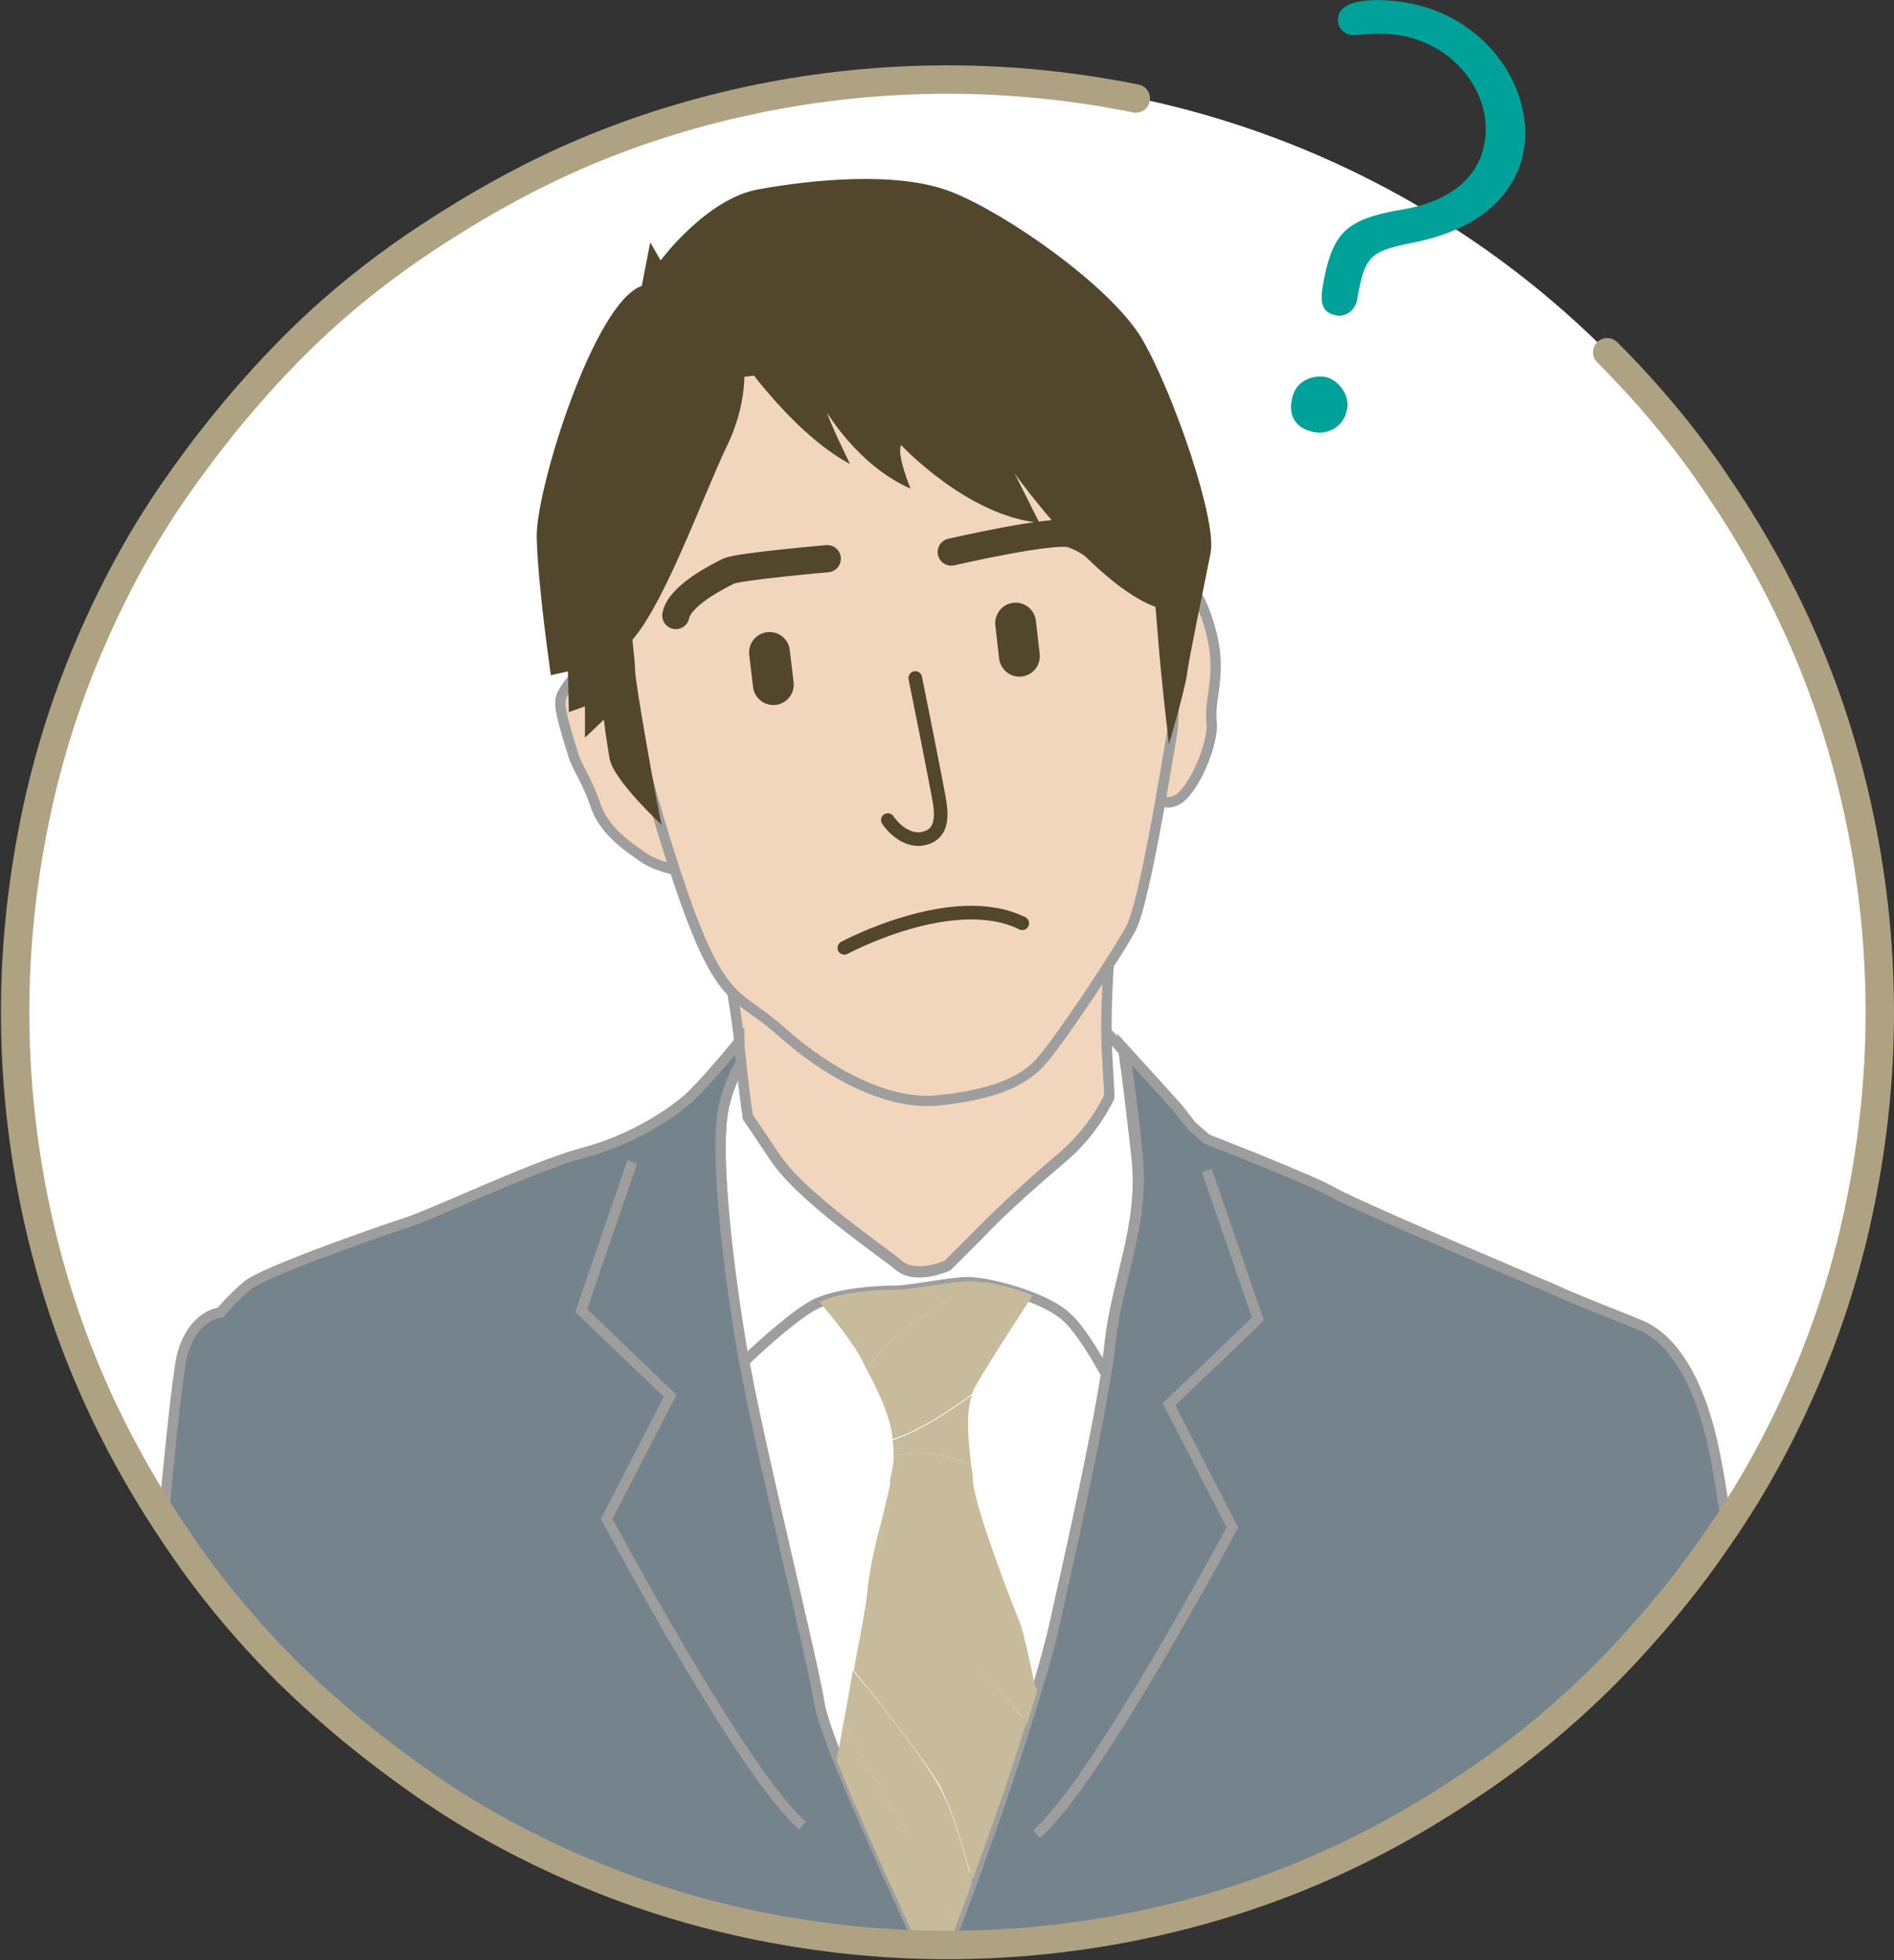
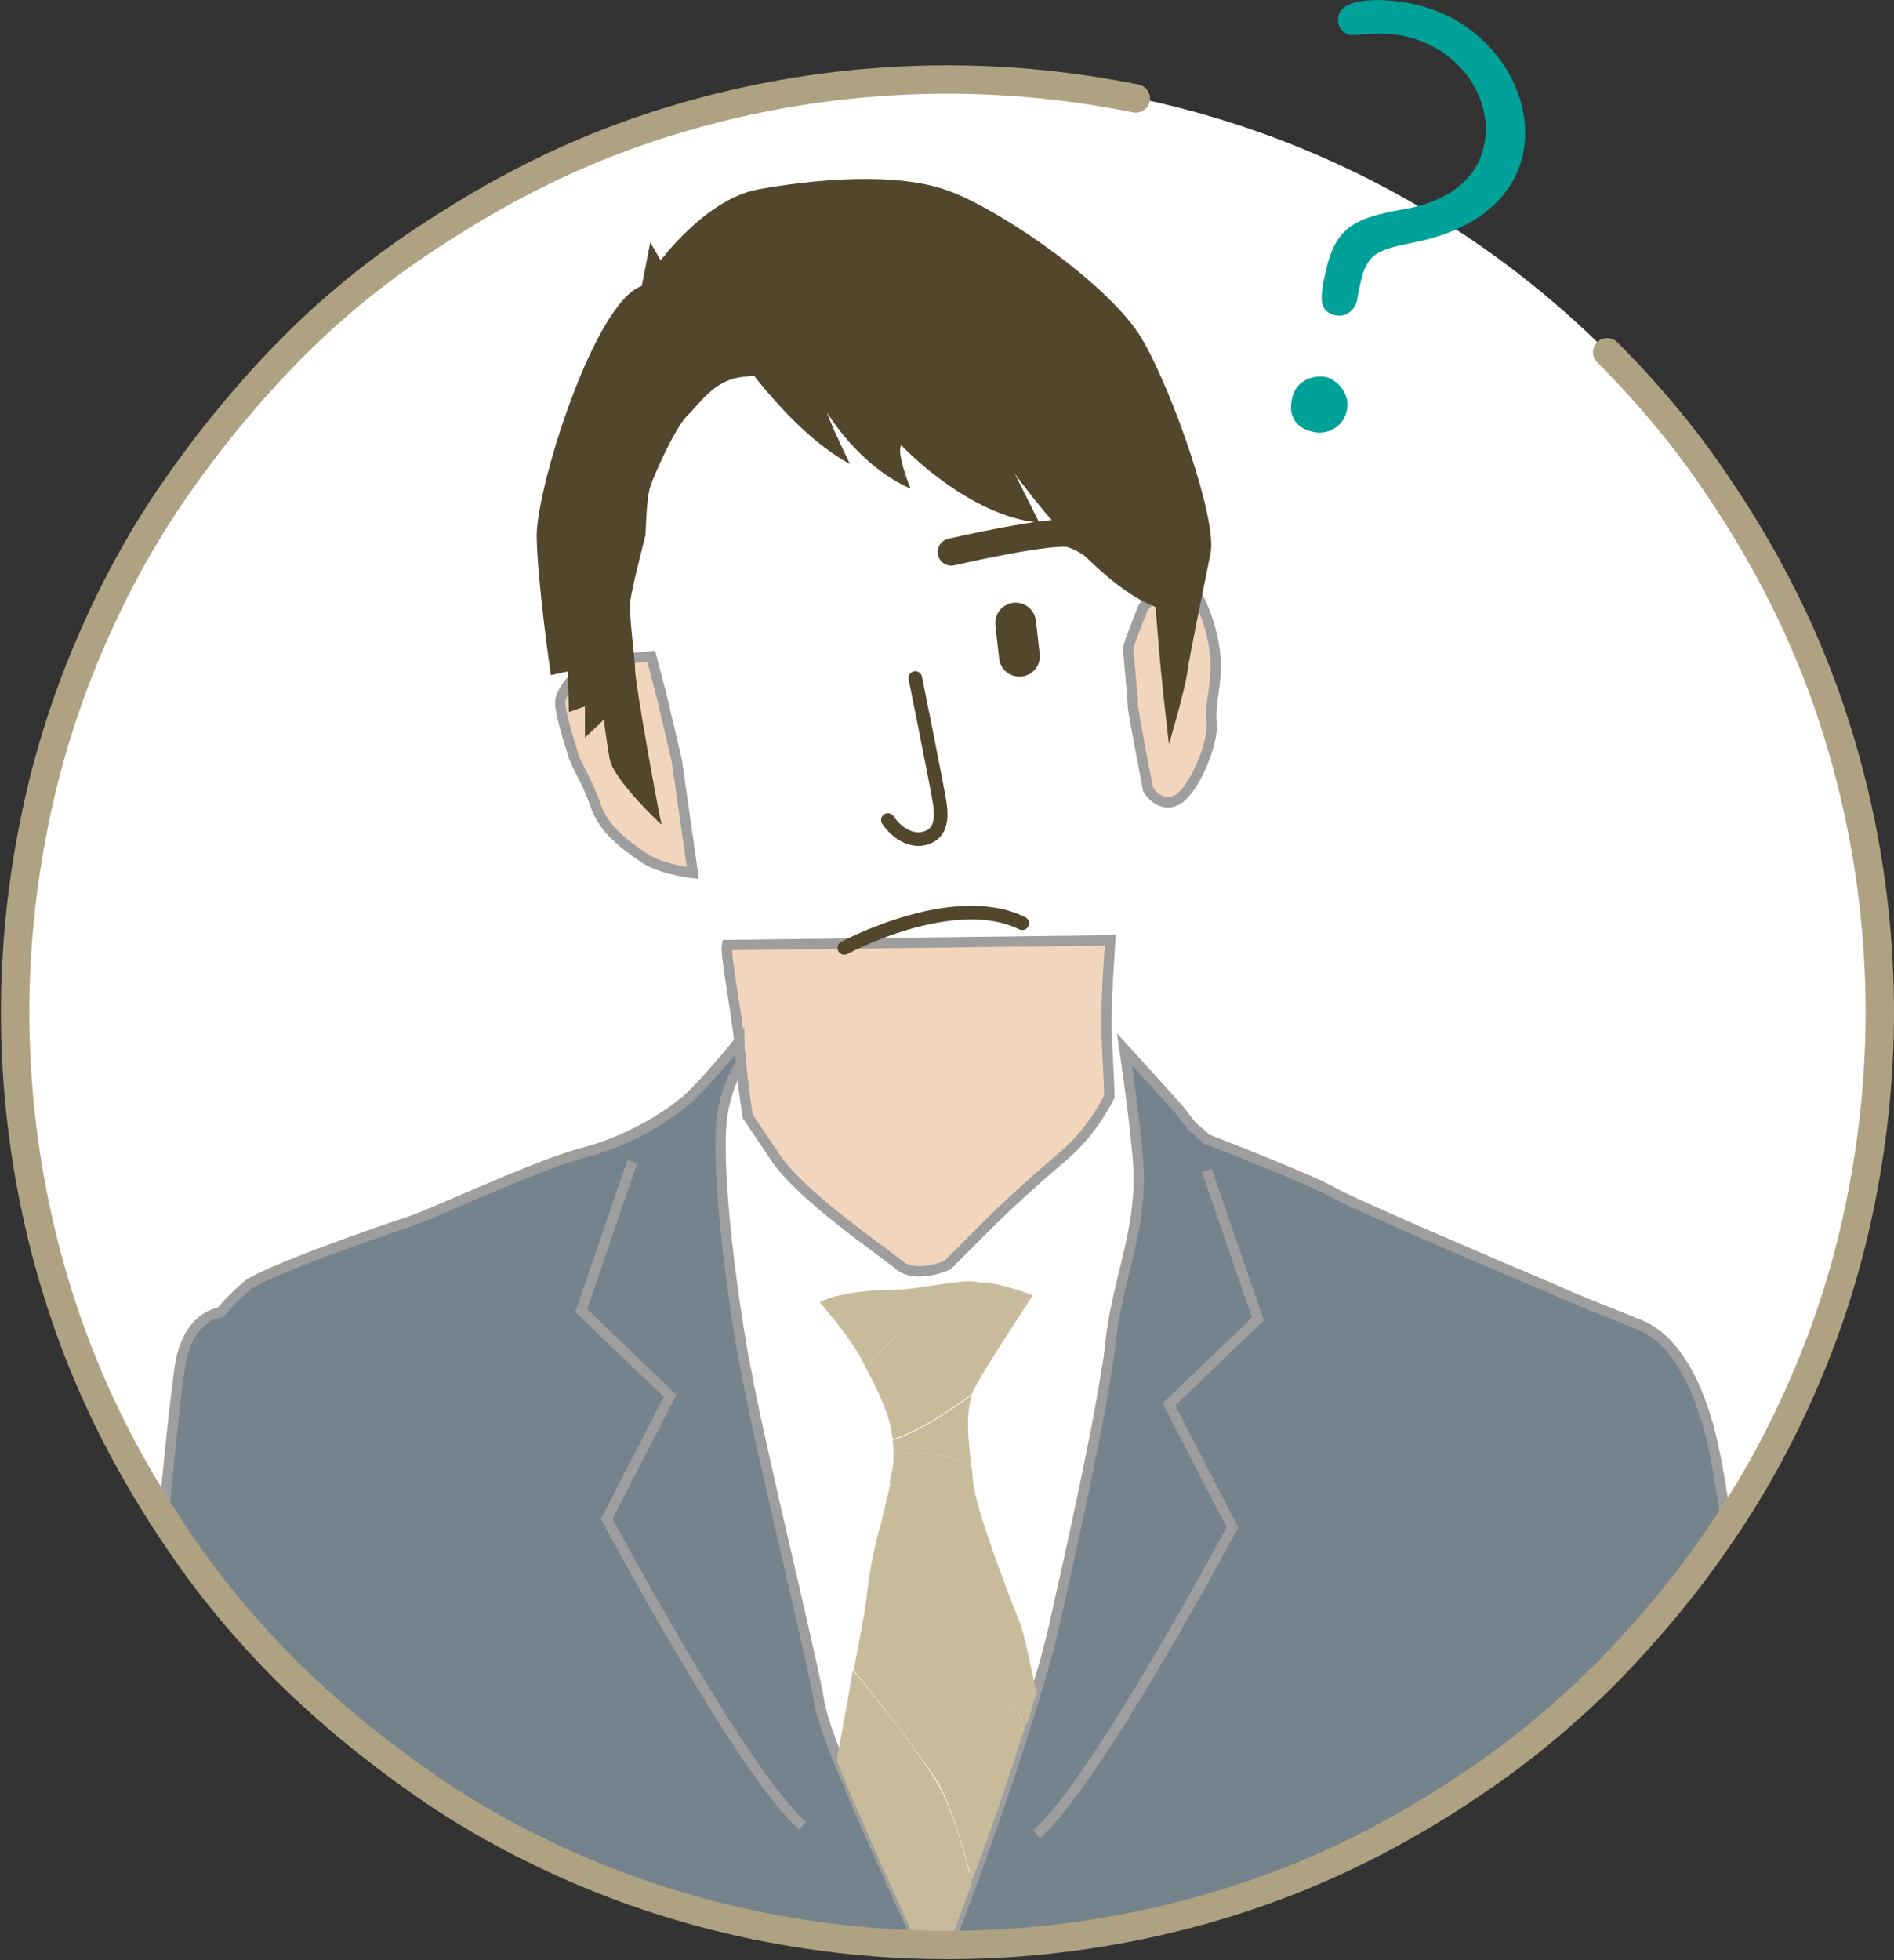
<svg xmlns="http://www.w3.org/2000/svg" xmlns:xlink="http://www.w3.org/1999/xlink" version="1.1" id="レイヤー_1" x="0px" y="0px" width="200.1px" height="207px" viewBox="0 0 200.1 207" style="enable-background:new 0 0 200.1 207;" xml:space="preserve">
  <rect x="0" y="0" width="200.1" height="207" fill="#333333" stroke="none" />
  <style type="text/css">
	.st0{fill:#FFFFFF;}
	.st1{opacity:0.42;}
	.st2{fill:none;stroke:#4B8CCA;stroke-width:0.774;stroke-miterlimit:10;}
	.st3{fill:url(#SVGID_1_);}
	.st4{fill:#4B8CCA;}
	.st5{fill:#9E9E9F;}
	.st6{fill:#5DBEB3;}
	.st7{fill:url(#SVGID_00000165956018402444964950000003066812101989442700_);}
	.st8{fill:#231815;}
	.st9{fill:url(#SVGID_00000164498785719578728360000002373253958011083695_);}
	.st10{fill:url(#SVGID_00000024723617381789986620000002954904138129032108_);}
	.st11{fill:url(#SVGID_00000133501717730422224670000012826290001660061619_);}
	.st12{fill:url(#SVGID_00000102507087227706791880000010327750155429634441_);}
	.st13{fill:#E6F3FF;}
	.st14{fill:#FFFFFF;stroke:#00A199;stroke-width:3.115;stroke-miterlimit:10;}
	.st15{fill:#00A199;}
	.st16{fill:#2F807A;}
	.st17{fill:none;stroke:#231815;stroke-width:5.502;stroke-miterlimit:10;}
	.st18{opacity:0.25;clip-path:url(#SVGID_00000103253965098352586300000009411657754891428742_);}
	.st19{clip-path:url(#SVGID_00000103253965098352586300000009411657754891428742_);}
	.st20{fill:none;stroke:#00A199;stroke-width:8.254;stroke-miterlimit:10;}
	.st21{fill:#FFFFFF;stroke:#2D6EB5;stroke-width:2.751;stroke-miterlimit:10;}
	.st22{fill:#2CA6E0;stroke:#231815;stroke-width:1.021;stroke-miterlimit:10;}
	.st23{fill:none;stroke:#00A199;stroke-width:3.498;stroke-miterlimit:10;}
	.st24{fill:#103059;}
	.st25{clip-path:url(#SVGID_00000142888470929905293470000015713991820132666525_);}
	.st26{fill:#90BDE5;}
	.st27{fill:none;stroke:#103059;stroke-width:5.502;stroke-linecap:round;stroke-miterlimit:10;stroke-dasharray:19.672,19.672;}
	.st28{fill:none;stroke:#103059;stroke-width:2.751;stroke-linecap:round;stroke-miterlimit:10;}
	.st29{clip-path:url(#SVGID_00000072965407311260118410000002620723698186071219_);}
	.st30{fill:#DFC5AA;}
	.st31{fill:#E8E8E8;stroke:#9E9E9F;stroke-width:1.09;stroke-miterlimit:10;}
	.st32{fill:#F2D5BD;stroke:#9E9E9F;stroke-width:1.09;stroke-miterlimit:10;}
	.st33{fill:#80B3BE;stroke:#9E9E9F;stroke-width:1.09;stroke-miterlimit:10;}
	.st34{fill:#804F21;stroke:#9E9E9F;stroke-width:1.09;stroke-miterlimit:10;}
	.st35{fill:#804F21;}
	.st36{fill:none;stroke:#52462C;stroke-width:0.719;stroke-linecap:round;stroke-linejoin:round;stroke-miterlimit:10;}
	.st37{fill:none;stroke:#52462C;stroke-width:4.311;stroke-linecap:round;stroke-linejoin:round;stroke-miterlimit:10;}
	.st38{fill:none;stroke:#52462C;stroke-width:1.437;stroke-linecap:round;stroke-linejoin:round;stroke-miterlimit:10;}
	.st39{fill:none;stroke:#9E9E9F;stroke-width:1.09;stroke-linecap:round;stroke-miterlimit:10;}
	.st40{fill:none;stroke:#AFA282;stroke-width:3;stroke-linecap:round;stroke-miterlimit:10;}
	.st41{fill:none;stroke:#B48257;stroke-width:3.634;stroke-linecap:round;stroke-miterlimit:10;}
	.st42{clip-path:url(#SVGID_00000168838227013573635800000017736837541607813051_);}
	.st43{fill:#FFFFFF;stroke:#9E9E9F;stroke-width:1.09;stroke-miterlimit:10;}
	.st44{fill:#75838D;stroke:#9E9E9F;stroke-width:1.09;stroke-miterlimit:10;}
	.st45{fill:#52462C;}
	.st46{fill:#C8BB9B;}
	.st47{fill:none;stroke:#52462C;stroke-width:2.874;stroke-linecap:round;stroke-linejoin:round;stroke-miterlimit:10;}
	.st48{fill:none;stroke:#9E9E9F;stroke-width:1.09;stroke-miterlimit:10;}
	.st49{clip-path:url(#SVGID_00000129916916121730762050000011297031028594324920_);fill:#F2D5BD;}
	.st50{clip-path:url(#SVGID_00000129916916121730762050000011297031028594324920_);}
	.st51{fill:#F2D5BD;stroke:#9E9E9F;stroke-width:1.682;stroke-miterlimit:10;}
	.st52{fill:#FFFFFF;stroke:#9E9E9F;stroke-width:1.682;stroke-miterlimit:10;}
	.st53{fill:#E8E8E8;stroke:#9E9E9F;stroke-width:1.682;stroke-miterlimit:10;}
	.st54{fill:#946134;}
	
		.st55{clip-path:url(#SVGID_00000129916916121730762050000011297031028594324920_);fill:#F2D5BD;stroke:#9E9E9F;stroke-width:1.682;stroke-miterlimit:10;}
	
		.st56{clip-path:url(#SVGID_00000129916916121730762050000011297031028594324920_);fill:#E8E8E8;stroke:#9E9E9F;stroke-width:1.682;stroke-miterlimit:10;}
	.st57{clip-path:url(#SVGID_00000129916916121730762050000011297031028594324920_);fill:#B4ABA7;}
	
		.st58{clip-path:url(#SVGID_00000129916916121730762050000011297031028594324920_);fill:none;stroke:#52462C;stroke-width:2.217;stroke-linecap:round;stroke-linejoin:round;stroke-miterlimit:10;}
	
		.st59{clip-path:url(#SVGID_00000129916916121730762050000011297031028594324920_);fill:none;stroke:#52462C;stroke-width:4.434;stroke-linecap:round;stroke-linejoin:round;stroke-miterlimit:10;}
	
		.st60{clip-path:url(#SVGID_00000129916916121730762050000011297031028594324920_);fill:none;stroke:#52462C;stroke-width:6.651;stroke-linecap:round;stroke-linejoin:round;stroke-miterlimit:10;}
	.st61{fill:none;stroke:#9E9E9F;stroke-width:1.682;stroke-miterlimit:10;}
	.st62{fill:none;stroke:#F7B52C;stroke-width:5.606;stroke-linecap:round;stroke-miterlimit:10;}
	.st63{clip-path:url(#SVGID_00000113313283702559210460000016942077565298365594_);fill:#F2D5BD;}
	.st64{clip-path:url(#SVGID_00000113313283702559210460000016942077565298365594_);}
	.st65{fill:#5886A7;}
	.st66{fill:none;stroke:#52462C;stroke-width:4.434;stroke-linecap:round;stroke-linejoin:round;stroke-miterlimit:10;}
	.st67{fill:none;stroke:#52462C;stroke-width:6.651;stroke-linecap:round;stroke-linejoin:round;stroke-miterlimit:10;}
	.st68{fill:none;stroke:#52462C;stroke-width:2.217;stroke-linecap:round;stroke-linejoin:round;stroke-miterlimit:10;}
	
		.st69{clip-path:url(#SVGID_00000113313283702559210460000016942077565298365594_);fill:#E8E8E8;stroke:#9E9E9F;stroke-width:1.682;stroke-miterlimit:10;}
	.st70{opacity:0.24;fill:#DEE33B;}
	.st71{fill:#DEE33B;}
	.st72{fill:none;stroke:#231815;stroke-width:2.759;stroke-miterlimit:10;}
	.st73{fill:#E95513;}
	.st74{fill:none;stroke:#231815;stroke-width:2;stroke-miterlimit:10;}
	.st75{fill:#B4B4B5;}
	.st76{fill:#888888;}
	.st77{fill:#7A6A56;}
	.st78{fill:#00592A;}
	.st79{fill:#008735;}
	.st80{fill:#40A631;}
	.st81{fill:#E8D7C9;}
	.st82{fill:#B8B0A3;}
	.st83{fill:#A38A77;}
	.st84{fill:#DCDDDD;}
	.st85{fill:#7D7D7D;}
	.st86{fill:#B5B5B6;}
	.st87{fill:#71BADC;}
	.st88{fill:#7ECEF4;}
	.st89{fill:#898989;}
	.st90{fill:#9FD9F6;}
	.st91{fill:#9FA0A0;}
	.st92{fill:#EFEFEF;}
	.st93{fill:#1397AB;}
	.st94{fill:#A08776;}
	.st95{fill:#4C4948;}
	.st96{fill:#FFFDF4;}
	.st97{fill:none;stroke:#FFFFFF;stroke-width:1.742;stroke-miterlimit:10;}
	.st98{fill:none;stroke:#FFFFFF;stroke-width:3.046;stroke-miterlimit:10;}
</style>
  <g>
    <circle class="st0" cx="100.1" cy="106.9" r="98.6" />
    <g>
      <g>
        <g>
          <defs>
            <circle id="SVGID_00000103247234117447747180000017998712769634484919_" cx="100.1" cy="106.9" r="98.6" />
          </defs>
          <clipPath id="SVGID_00000096748597841552164830000000967870190112291212_">
            <use xlink:href="#SVGID_00000103247234117447747180000017998712769634484919_" style="overflow:visible;" />
          </clipPath>
          <g style="clip-path:url(#SVGID_00000096748597841552164830000000967870190112291212_);">
            <path class="st32" d="M76.8,99.8l40.5-0.5c0,0-0.4,5.6-0.4,8.3c0,0.4,0,0.9,0,1.3c0.1,2.5,0.3,5.7,0.3,6.9       c-0.9,1.8-2.5,4.3-5,6.4c-4.7,4-7.3,6.6-8.6,7.9c-1.3,1.3-3.5,3.5-3.5,3.5s-3.3,1.5-5.1,0c-1.8-1.5-10.4-7.3-13.1-11.4       c-1.3-1.9-2.2-3.3-2.9-4.3c-0.3-2-0.6-4.1-0.7-5.6c-0.1-0.9-0.2-1.6-0.2-1.9c0-0.1,0-0.2,0-0.3C78,108,76.6,100.8,76.8,99.8z" />
            <g>
              <path class="st0" d="M102.9,156.6c-0.4-3-1.1-7.4,0-9.7c0.8-1.7,4.5-7.3,6.3-10.1c1.5,0.6,2.9,1.3,3.8,2.2        c1.2,1.2,2.8,3.7,4,5.8c-1.2,7.7-4.1,20.5-5.2,25.4c-0.5,2.4-1.3,5.2-2.1,8c-0.7-3.4-1.3-6-1.6-6.8        C106.8,168.8,103.2,159.7,102.9,156.6z" />
              <path class="st0" d="M86.6,137.5c1.7,1.9,3.5,4.3,4.4,6c1.8,3.4,3.8,7.2,3.4,10.4c-0.4,3.2-2.5,10.2-2.9,14.4        c-0.2,2.2-1.8,9.8-3.1,17.6c-1-2.6-1.7-4.6-1.9-5.7c-0.7-4.5-6.3-26.9-7.8-35.4c-0.1-0.3-0.1-0.6-0.2-0.9        c2.7-2.6,6.1-5.4,7.8-6.3C86.4,137.6,86.5,137.5,86.6,137.5z" />
-               <path class="st43" d="M76.3,118c0.3-2.5,1.2-4.3,2-5.6c0.2,1.5,0.4,3.6,0.7,5.6c0.7,1,1.6,2.4,2.9,4.3        c2.7,4.1,11.3,9.9,13.1,11.4c1.8,1.5,5.1,0,5.1,0s2.2-2.2,3.5-3.5c1.3-1.4,4-4,8.6-7.9c2.5-2.1,4.1-4.6,5-6.4        c0-1.3-0.3-4.5-0.3-6.9c0.5,0.5,1.1,1.2,1.8,2c0.4,2.7,0.9,7,1.4,11.4c0.7,7.4-2.2,12.8-2.9,19.8c-0.1,0.8-0.2,1.7-0.4,2.8        c-1.2-2.1-2.7-4.6-4-5.8c-0.9-0.9-2.3-1.6-3.8-2.2c-2.5-1-5.4-1.6-6.7-1.6c-2,0-6.1,0.9-7.7,0.9c-1.6,0-5.7,0.2-8.2,1.3        c-0.1,0-0.2,0.1-0.2,0.1c-1.7,0.8-5.1,3.7-7.8,6.3C77.1,135.4,75.6,123.2,76.3,118z" />
            </g>
            <path class="st44" d="M14.2,203.2c0.2-3.2,0.5-14.2,0.5-14.2s0-0.9,0.4-4.7c0.4-3.8,3.1-36.5,4.1-41c1.1-4.5,4.1-4.7,4.1-4.7       s1.1-1.4,2.9-2.9c1.8-1.4,13.1-5.4,16.5-6.5c3.4-1.1,13.3-5.9,18.7-7.4c5.4-1.4,9.3-4.1,11.1-5.6c1.1-0.9,3.8-4,5.6-6.2       c0,0.1,0,0.2,0,0.3c0,0.4,0.1,1.1,0.2,1.9c-0.8,1.3-1.6,3.1-2,5.6c-0.7,5.2,0.8,17.4,2.3,25.9c0.1,0.3,0.1,0.6,0.2,0.9       c1.5,8.4,7.1,30.9,7.8,35.4c0.2,1.1,0.9,3.2,1.9,5.7c3.2,8,9.3,20.9,10.3,23.4c0,0,6.7-17,10.8-30.9c0.9-2.9,1.6-5.6,2.1-8       c1.1-4.9,4-17.7,5.2-25.4c0.2-1,0.3-1.9,0.4-2.8c0.7-7,3.6-12.4,2.9-19.8c-0.4-4.4-1-8.7-1.4-11.4c2.1,2.3,4.8,5.3,5.7,6.3       c1.4,1.8,1.4,1.8,1.4,1.8l1.6,1.4c0,0,11.1,4.3,13.3,5.6c2.2,1.3,20.8,9.2,23.2,10.2c2.3,1.1,8.3,3.4,9.2,3.8       c0.9,0.4,4.7,1.8,7.2,10.4c2.5,8.6,4.9,36.3,5,44.4c0.2,8.1,1.2,12.4,1,15.8H13.8C13.8,210.7,14,206.4,14.2,203.2z" />
            <g>
              <path class="st32" d="M121.3,83.4c0,0,1.2,2,3,1.1c1.8-0.9,4-6.1,3.7-8.3c-0.2-2.1,0.6-3.8,0.4-6.8c-0.2-3-1.8-7.3-3.2-7.9        c-1.4-0.7-4.4,2.6-4.4,2.6s-1.5,3.7-1.6,4.3c0,0.6,0.5,5.4,0.5,6.3C119.8,75.7,121.3,83.4,121.3,83.4z" />
              <path class="st32" d="M73.2,92.2c0,0-3.5-0.4-5.3-1.7c-1.7-1.2-4.1-2.8-5-5.5c-0.9-2.7-2.1-4.2-2.4-5.5        c-0.4-1.3-1.4-4.4-1.3-5.4c0-1,1.5-2.8,2.6-3.6c1.1-0.7,7-1.2,7-1.2l1.1,4.2l1.6,6.8L73.2,92.2z" />
            </g>
-             <path class="st32" d="M121.6,53.6c0,0,3.2,18.1,2.2,24c-1,5.9-3,17.9-4.3,20.4c-1.3,2.5-7.8,12.3-9.7,14.3       c-1.9,2-5,3.3-10.6,3.9c-5.5,0.6-11.9-3-16.7-7.3c-4.8-4.3-6.4-2.3-11.2-17c-4.8-14.6-6.6-26-7.1-30.6       c-0.5-4.6,6.5-26.6,12.2-29.2c5.7-2.6,21.4-4.1,28.5-0.4c7.1,3.7,12.4,6,13.8,11.2C119.9,48.2,121.6,53.6,121.6,53.6z" />
            <path class="st45" d="M109.1,41.3c1.2,1.5,3.7,8.3,3.7,8.3c0.4-2.4,0.1-6.5,0.1-6.5c0.5-0.2,3.3,3.1,3.6,4.6       c0.4,1.6-0.1,3.5,0.9,5c1.1,1.5,4.3,7.3,4.3,7.3s0.2,1.6,0.6,6.8c0.4,5.2,1.2,11.8,1.2,11.8s1.7-5.8,1.9-7.4       c0.2-1.6,1.8-9.3,2.5-12.8c0.7-3.5-4-17.1-7.3-22.7c-3.4-5.6-14.4-13.2-20-15.4C94.9,18,85.6,19,80.1,20       c-5.5,1-10.3,7.5-10.3,7.5l-1.1-1.9l-0.9,4.6c-5,1.7-11.1,21.2-11.1,26.4c0.1,5.2,1.5,14.7,1.5,14.7l1.8-0.4l0.1,4.3l1.7-0.6       l0,3.3l2-1.9c0,0,0.2,1.8,0.6,4.1c0.4,2.3,5.5,7,5.5,7c-0.4-1.6-2.8-15-2.8-16.3c0-1.3-0.7-5.9-0.5-7.4       c0.2-1.5,1.6-6.9,1.6-6.9s0.1-3.6,0.4-4.7c0.2-1.1,2.7-6.6,4-7.9c1.3-1.2,2.8-3.8,5.9-4.1c3-0.3,6-0.9,6-0.9s4.3-5.2,6.1-2       l3-2.3l3.3,3.2c0,0,1.3-1.4,0.7-3c0,0,6.7,2.9,7.6,7.6c0,0-0.5-4.5-1.5-6.7C103.6,35.9,107.8,39.6,109.1,41.3z" />
            <g>
              <path class="st46" d="M91.6,144.7c2.3-4.1,8.5-7.5,12.4-9.3c1.4,0.2,3.4,0.7,5.1,1.4c-1.8,2.8-5.5,8.4-6.3,10.1        c0,0.1-0.1,0.2-0.1,0.3c-2.3,1.7-5.4,3.8-8.4,4.8C94.1,149.7,92.9,147.1,91.6,144.7z" />
              <path class="st46" d="M98.4,162.9c-2.9-2.3-4-4.9-4.4-6.4c0.2-1,0.4-1.8,0.4-2.5c0-0.1,0-0.2,0-0.3c3.3-0.7,6.2,0.1,8.2,1        c0.1,0.7,0.2,1.3,0.2,1.9c0.4,3.1,3.9,12.2,5,14.9c0.3,0.8,0.9,3.4,1.6,6.8c0,0.1,0,0.1,0,0.2        C107.2,173.5,101.9,165.7,98.4,162.9z" />
              <path class="st46" d="M90.2,176.4c0.7-3.8,1.3-6.8,1.4-8.1c0.2-2,0.7-4.6,1.4-7.2c0.4,2.5,1.4,5.9,4,8.4        c3.5,3.4,8.9,8.7,11.4,12.5c-1.8,5.8-3.9,11.8-5.7,16.6c-0.9-3.5-2.2-7.7-3.4-10C97.6,185.7,92.8,179.6,90.2,176.4z" />
              <path class="st46" d="M101,203.4c-1.3,3.6-2.3,5.9-2.3,5.9c-1-2.5-7.1-15.3-10.3-23.4c0.2-1.3,0.5-2.6,0.7-3.9        c2.1,3.7,5.2,9,6.6,11.1C97.3,195.4,99.7,199.7,101,203.4z" />
            </g>
            <g>
              <path class="st46" d="M94.4,153.7c0-0.5,0-1.1-0.1-1.6c3-1,6.1-3.1,8.4-4.8c-0.7,1.9-0.4,4.8-0.1,7.4        C100.6,153.8,97.8,153,94.4,153.7z" />
              <path class="st46" d="M91.6,144.7c-0.2-0.4-0.4-0.8-0.6-1.2c-0.9-1.7-2.8-4.1-4.4-6c2.5-1.2,6.6-1.3,8.2-1.3        c1.6,0,5.8-0.9,7.7-0.9c0.4,0,0.9,0.1,1.5,0.2C100.1,137.2,93.9,140.6,91.6,144.7z" />
              <path class="st46" d="M99.3,188.8c1.2,2.2,2.5,6.4,3.4,10c-0.6,1.7-1.2,3.2-1.7,4.6c-1.3-3.6-3.8-7.9-5.3-10.3        c-1.4-2-4.5-7.4-6.6-11.1c0.4-2,0.7-3.8,1-5.6C92.8,179.6,97.6,185.7,99.3,188.8z" />
              <path class="st46" d="M97,169.6c-2.6-2.5-3.6-5.9-4-8.4c0.4-1.7,0.8-3.3,1.1-4.7c0.4,1.6,1.5,4.1,4.4,6.4        c3.5,2.8,8.8,10.6,11.1,15.6c-0.4,1.2-0.7,2.4-1.1,3.6C105.9,178.2,100.4,172.9,97,169.6z" />
            </g>
            <path class="st47" d="M100.5,58.3c0,0,10.8-2.5,12.7-1.9c1.9,0.6,3.3,2,3.3,2" />
-             <path class="st47" d="M87.4,59c0,0-9.2,0.8-10.4,1.3c-1.2,0.6-5.2,2.6-5.6,4.7" />
            <line class="st37" x1="107.3" y1="65.8" x2="107.7" y2="69.3" />
-             <line class="st37" x1="81.3" y1="68.9" x2="81.7" y2="72.3" />
            <path class="st38" d="M96.7,71.6c0,0,2.4,11.9,2.6,13.3c0.2,1.5,0.2,3.4-2,3.7c-2.1,0.2-3.5-2-3.5-2" />
          </g>
        </g>
        <path class="st48" d="M66.8,122.7l-5.4,15.7l9.4,9l-6.7,13c0,0,14.4,27,20.7,32.4" />
        <path class="st48" d="M127.5,123.6l5.4,15.7l-9.4,9l6.7,13c0,0-14.4,27-20.7,32.4" />
      </g>
      <path class="st38" d="M89.2,100.1c0,0,11.5-6.2,18.8-2.6" />
      <path class="st45" d="M77.2,36.3c0,0,5.9,9.1,12.6,12.7c0,0-2.2-4.5-2.4-5.4c0,0,3.3,5.6,8.8,8c0,0-1.5-3.6-1-4.6    c0,0,7,7.5,14.6,8.2l-2.6-5.2c0,0,8.8,12.4,15.5,14.3c0,0,5.8-5.4,1.6-15c-4.2-9.6-22.6-24.3-25.2-24.8S75.3,27.9,77.2,36.3z" />
-       <path class="st45" d="M78.5,37.6c0,0,0.9,4.1-1.7,9.5s-6.9,17.6-10.5,21c-3.5,3.4-3.8-7.4-3.8-7.4S59.1,36.1,78.5,37.6z" />
    </g>
    <path class="st40" d="M169.8,37.2c4.5,4.5,8.5,9.3,12,14.6c3.5,5.2,6.6,10.8,9.1,16.7s4.4,12.1,5.7,18.5s2,13.1,2,19.9   c0,6.8-0.7,13.4-2,19.9s-3.2,12.6-5.7,18.5c-2.5,5.9-5.5,11.5-9.1,16.7c-3.5,5.2-7.6,10.1-12,14.6c-4.5,4.5-9.3,8.5-14.6,12   c-5.2,3.5-10.8,6.6-16.7,9.1c-5.9,2.5-12.1,4.4-18.5,5.7c-6.4,1.3-13.1,2-19.9,2s-13.4-0.7-19.9-2c-6.4-1.3-12.6-3.2-18.5-5.7   s-11.5-5.5-16.7-9.1s-10.1-7.6-14.6-12c-4.5-4.5-8.5-9.3-12-14.6c-3.5-5.2-6.6-10.8-9.1-16.7c-2.5-5.9-4.4-12.1-5.7-18.5   s-2-13.1-2-19.9c0-6.8,0.7-13.4,2-19.9s3.2-12.6,5.7-18.5s5.5-11.5,9.1-16.7s7.6-10.1,12-14.6s9.3-8.5,14.6-12s10.8-6.6,16.7-9.1   s12.1-4.4,18.5-5.7s13.1-2,19.9-2s13.4,0.7,19.9,2" />
    <g>
      <path class="st15" d="M139.9,29.4c1-4.9,2.4-6.3,8.4-7.3c5.2-0.9,7.9-3.6,8.5-6.8c1-4.7-2.4-10.2-8.5-11.5    c-1.5-0.3-3.1-0.3-4.9-0.1c-0.3,0-0.5,0-0.7,0c-1-0.2-1.5-1.1-1.3-2c0.5-2.2,5.4-1.8,7.8-1.3c8.2,1.7,13.1,9.4,11.7,15.9    c-0.9,4.2-4.5,7.9-11.5,9.3c-4,0.8-5,1.2-5.7,4.4c-0.1,0.4-0.2,1-0.3,1.5l0,0.1c-0.3,1.4-1.4,1.9-2.3,1.7    C139.3,32.9,139.5,31.4,139.9,29.4z M138.7,45.6c-1.9-0.4-2.6-1.8-2.2-3.5c0.4-2,2.3-2.5,3.5-2.3c1.2,0.2,2.7,1.8,2.3,3.5    C142,45,140.3,46,138.7,45.6z" />
    </g>
  </g>
</svg>